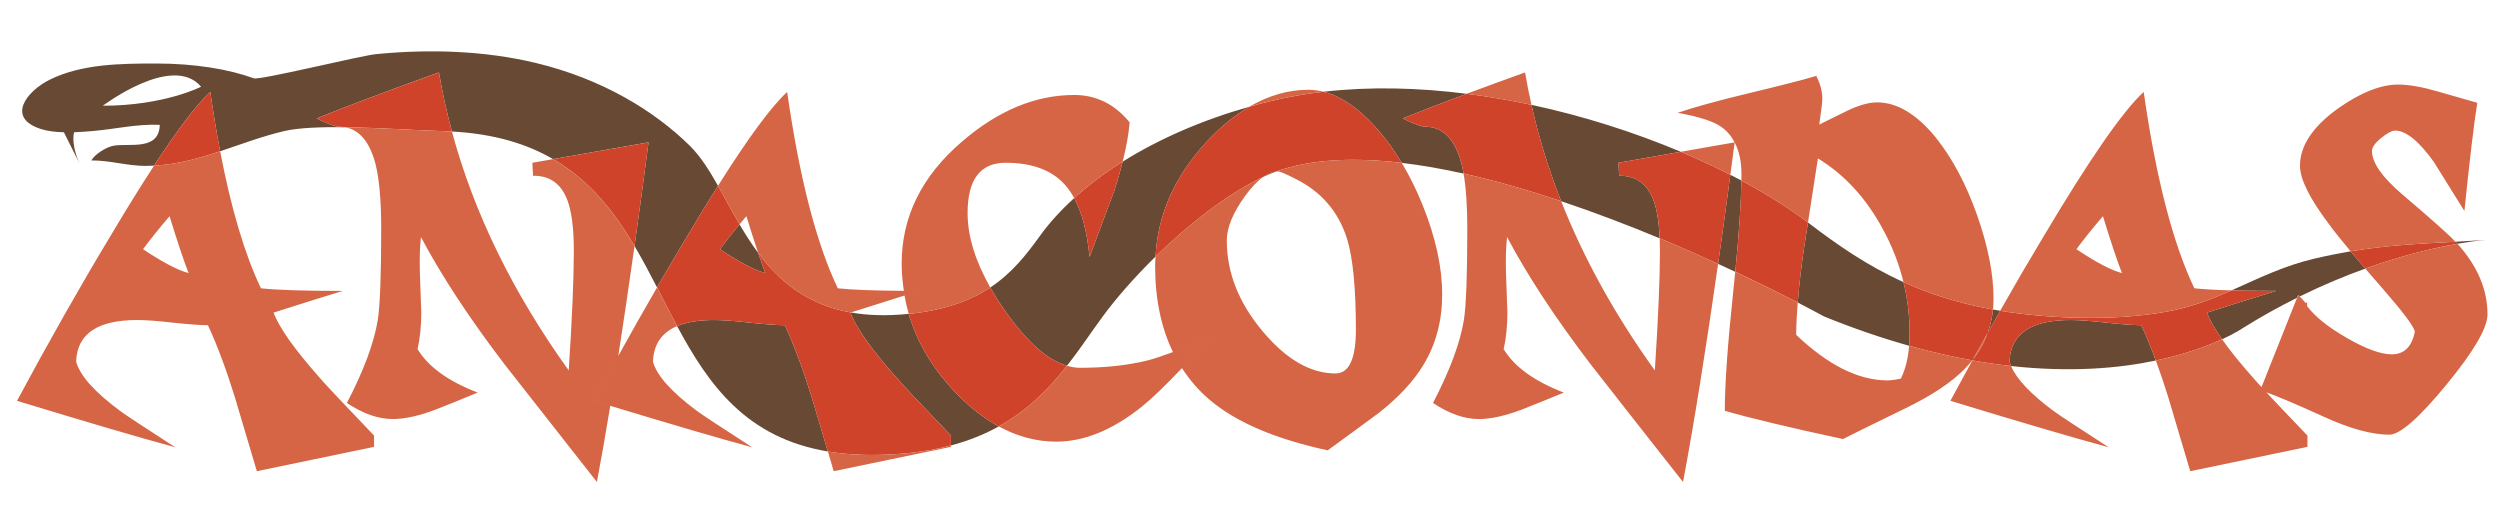
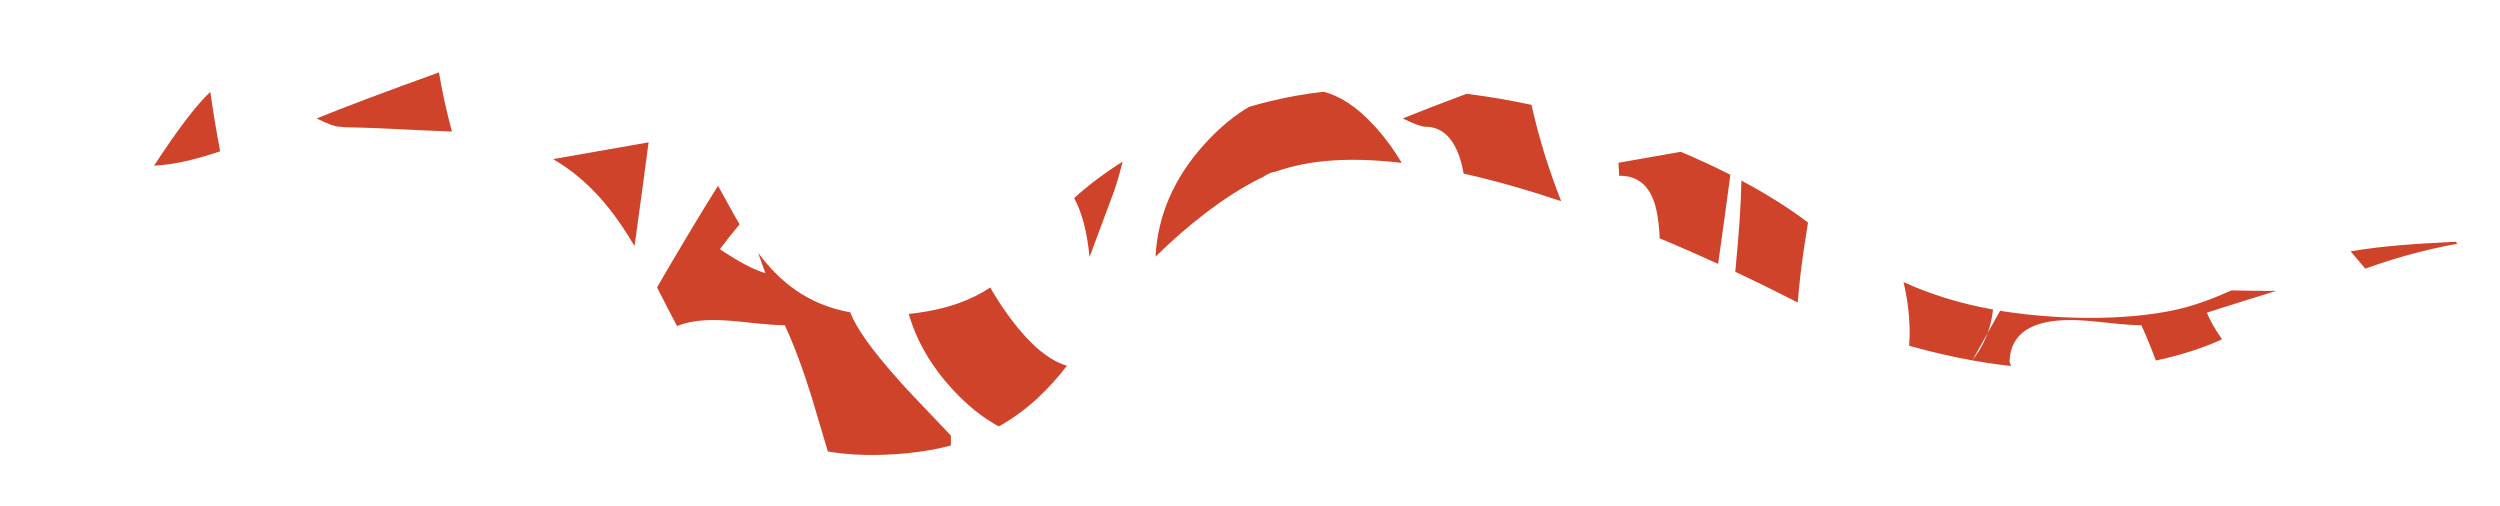
<svg xmlns="http://www.w3.org/2000/svg" version="1.1" id="Layer_2" x="0px" y="0px" width="200px" height="40.5px" viewBox="0 0 200 40.5" style="enable-background:new 0 0 200 40.5;" xml:space="preserve">
-   <path id="color3" style="fill:#684933;" d="M196.581,19.485c-0.034-0.04-0.088-0.095-0.138-0.147  c0.766-0.042,1.563-0.087,2.416-0.142c0,0-0.829,0.055-2.264,0.306C196.59,19.496,196.586,19.49,196.581,19.485z M144.639,17.8  c-0.098,0.631-0.195,1.262-0.293,1.893c-0.25,1.65-0.42,3.142-0.526,4.509c1.334,0.688,2.095,1.11,2.095,1.11  c2.399,0.977,4.666,1.743,6.814,2.349c0.026-0.314,0.042-0.64,0.042-0.982c0-1.41-0.168-2.78-0.491-4.11  c-2.902-1.315-5.286-2.972-7.581-4.724C144.68,17.829,144.657,17.815,144.639,17.8z M87.163,20.562  c-0.189-1.982-0.599-3.553-1.229-4.715c-1.059,0.963-1.983,1.974-2.74,3.025c-1.103,1.531-2.253,2.99-3.972,4.129  c0.365,0.644,0.779,1.301,1.255,1.974c1.719,2.426,3.346,3.843,4.884,4.284c1.06-1.351,1.965-2.733,2.889-3.985  c1.027-1.394,2.488-3.077,4.193-4.747c0.171-3.326,1.499-6.363,4.015-9.105c1.135-1.238,2.3-2.189,3.49-2.884  c-3.826,1.085-7.259,2.593-10.134,4.394c-0.19,0.756-0.412,1.542-0.694,2.383C88.467,17.076,87.815,18.824,87.163,20.562z   M132.773,19.066c-0.058-1.35-0.23-2.397-0.523-3.127c-0.507-1.274-1.413-1.899-2.718-1.877l-0.054-1.042l4.984-0.877  c-3.651-1.536-7.724-2.851-11.945-3.757c0.58,2.593,1.371,5.162,2.376,7.708C127.633,17.012,130.305,18.04,132.773,19.066z   M160.013,24.858c-0.192-0.031-0.386-0.064-0.574-0.097c-0.065,0.655-0.21,1.278-0.425,1.874  C159.347,26.04,159.68,25.441,160.013,24.858z M101.06,14.15c0.323-0.152,0.656-0.293,1.001-0.418  C101.739,13.767,101.406,13.905,101.06,14.15z M176.551,25.011c0.228,0.594,0.635,1.306,1.214,2.132  c1.098-0.506,1.654-0.89,1.654-0.89c1.482-0.928,2.939-1.732,4.349-2.434l0.094-0.234l0.117,0.13  c1.854-0.911,3.618-1.643,5.244-2.226c-0.434-0.504-0.823-0.963-1.174-1.383c-0.917,0.155-1.873,0.345-2.906,0.587  c-2.436,0.574-4.419,1.559-6.438,2.457c-0.061,0.028-0.123,0.054-0.184,0.08c1.014,0.026,2.197,0.042,3.574,0.042  C180.862,23.644,179.015,24.223,176.551,25.011z M27.126,10.136c0.165,0,0.323,0.016,0.477,0.043  c-1.89-0.025-3.638,0.034-4.808,0.293c-1.81,0.422-3.49,1.065-5.183,1.63c-0.284-1.486-0.547-3.066-0.788-4.747  c-1.078,0.99-2.58,2.959-4.5,5.897c-0.227,0.012-0.457,0.02-0.69,0.02c-1.457-0.001-2.925-0.459-4.327-0.437  c0.279-0.492,1.166-1.061,1.759-1.174c1.227-0.232,3.669,0.444,3.716-1.673c-1.819-0.079-3.43,0.317-5.225,0.481  c-0.497,0.046-1.059,0.093-1.632,0.112c-0.241,1.096,0.42,2.467,0.42,2.467l-1.232-2.465c-0.659-0.017-1.301-0.087-1.851-0.264  C0.457,9.412,2.154,7.273,3.988,6.371c2.574-1.269,5.723-1.29,8.532-1.29c3.047,0,5.802,0.455,7.789,1.187  c0.457,0.168,8.539-1.813,9.751-1.934c4.31-0.428,8.741-0.275,12.8,0.701c5.31,1.276,9.494,3.831,12.334,6.635  c0.84,0.83,1.546,1.951,2.247,3.192c-0.771,1.221-1.598,2.575-2.485,4.067c-0.792,1.313-1.591,2.678-2.394,4.065  c-0.576-1.12-1.164-2.235-1.801-3.313c0.367-2.614,0.742-5.377,1.124-8.294l-7.637,1.342c-2.11-1.224-4.728-2.028-8.094-2.207  c-0.423-1.568-0.771-3.145-1.038-4.73c-4.367,1.575-7.628,2.803-9.784,3.684C26.238,9.916,26.836,10.136,27.126,10.136z   M16.086,6.938c-2.28-2.703-7.855,1.52-7.855,1.52C13.13,8.458,16.086,6.938,16.086,6.938z M57.592,19.937  c1.558,1.042,2.772,1.68,3.642,1.912c-0.176-0.46-0.369-1.001-0.578-1.614c-0.549-0.737-1.04-1.509-1.494-2.287  C58.553,18.679,58.028,19.344,57.592,19.937z M114.014,10.136c-0.289,0-0.888-0.22-1.794-0.66c1.3-0.531,3.009-1.19,5.113-1.974  c-3.86-0.489-7.746-0.591-11.453-0.162c1.335,0.335,2.67,1.217,4.003,2.657c0.827,0.887,1.578,1.9,2.258,3.033  c1.609,0.19,3.268,0.483,4.946,0.858c-0.049-0.286-0.103-0.556-0.166-0.797C116.396,11.121,115.427,10.136,114.014,10.136z   M62.784,26.018c-0.58,0-1.522-0.068-2.827-0.208c-1.214-0.139-2.156-0.208-2.826-0.208c-1.216,0-2.201,0.163-2.963,0.486  c2.529,4.715,5.526,8.935,12.061,10.032c-0.436-1.46-0.873-2.921-1.299-4.369C64.224,29.482,63.508,27.57,62.784,26.018z   M138.429,13.982c-0.332,2.493-0.659,4.87-0.982,7.127c0.474,0.217,0.933,0.429,1.374,0.636c0.303-3.087,0.465-5.516,0.49-7.302  C139.02,14.289,138.729,14.135,138.429,13.982z M76.183,31.127c-1.694-1.846-2.856-3.854-3.487-6.019  c-1.757,0.181-3.287,0.128-4.627-0.111c-0.014,0.004-0.026,0.009-0.039,0.014c0.471,1.228,1.694,2.953,3.669,5.177  c0.362,0.441,1.821,1.993,4.376,4.657v0.793c1.453-0.388,2.715-0.908,3.827-1.523C78.619,33.417,77.378,32.429,76.183,31.127z   M168.479,25.81c-1.214-0.139-2.157-0.208-2.826-0.208c-3.19,0-4.82,1.111-4.892,3.335c0.031,0.113,0.077,0.228,0.125,0.345  c4.764,0.526,8.634,0.182,11.58-0.439c-0.384-1.042-0.771-1.989-1.16-2.824C170.726,26.018,169.783,25.949,168.479,25.81z   M157.78,28.829c0.004,0,0.007,0.001,0.01,0.002c0.01-0.019,0.02-0.037,0.03-0.055C157.806,28.793,157.795,28.812,157.78,28.829z" />
  <path id="color2" style="fill:#CF432A;" d="M16.825,7.356c0.24,1.681,0.503,3.261,0.788,4.747c-1.701,0.566-3.415,1.051-5.288,1.15  C14.245,10.315,15.747,8.345,16.825,7.356z M44.249,12.73c2.929,1.698,4.885,4.2,6.513,6.952c0.367-2.614,0.742-5.377,1.124-8.294  L44.249,12.73z M36.154,10.523c-0.423-1.568-0.771-3.145-1.038-4.73c-4.367,1.575-7.628,2.803-9.784,3.684  c0.906,0.44,1.504,0.66,1.794,0.66c0.165,0,0.323,0.016,0.477,0.043c2.768,0.038,5.843,0.257,7.874,0.312  C35.708,10.497,35.93,10.511,36.154,10.523z M71.698,30.188c-1.975-2.224-3.198-3.949-3.669-5.177  c0.013-0.005,0.025-0.01,0.039-0.014c-3.517-0.627-5.744-2.524-7.412-4.763c0.208,0.613,0.401,1.154,0.578,1.614  c-0.87-0.232-2.084-0.869-3.642-1.912c0.436-0.593,0.961-1.257,1.571-1.989c-0.615-1.051-1.167-2.106-1.722-3.086  c-0.771,1.221-1.598,2.575-2.485,4.067c-0.792,1.313-1.591,2.678-2.394,4.065c0.534,1.036,1.059,2.076,1.604,3.094  c0.762-0.323,1.748-0.486,2.963-0.486c0.67,0,1.612,0.069,2.826,0.208c1.305,0.14,2.247,0.208,2.827,0.208  c0.724,1.553,1.44,3.465,2.146,5.733c0.426,1.448,0.863,2.909,1.299,4.369c1.826,0.307,3.924,0.373,6.37,0.134  c1.271-0.125,2.421-0.336,3.475-0.616v-0.793C73.519,32.181,72.06,30.629,71.698,30.188z M87.163,20.562  c0.652-1.738,1.304-3.486,1.957-5.248c0.282-0.84,0.504-1.627,0.694-2.383c-1.443,0.904-2.743,1.881-3.88,2.916  C86.563,17.009,86.973,18.58,87.163,20.562z M85.361,29.26c-1.538-0.441-3.165-1.858-4.884-4.284  c-0.476-0.673-0.89-1.33-1.255-1.974c-1.507,0.996-3.449,1.748-6.198,2.075c-0.112,0.013-0.217,0.018-0.328,0.031  c0.63,2.165,1.792,4.173,3.487,6.019c1.195,1.302,2.436,2.29,3.718,2.987C82.266,32.801,83.95,31.058,85.361,29.26z M105.88,7.34  c-1.464,0.169-2.901,0.421-4.298,0.764c-0.552,0.135-1.097,0.281-1.634,0.434c-1.19,0.695-2.355,1.646-3.49,2.884  c-2.516,2.742-3.844,5.779-4.015,9.105c2.46-2.412,5.434-4.801,8.387-6.271c0.075-0.037,0.154-0.07,0.23-0.106  c0.347-0.245,0.68-0.383,1.001-0.418c2.823-1.023,6.313-1.149,10.08-0.702c-0.68-1.133-1.431-2.145-2.258-3.033  C108.55,8.557,107.215,7.675,105.88,7.34z M134.463,12.144l-4.984,0.877l0.054,1.042c1.305-0.022,2.211,0.603,2.718,1.877  c0.293,0.73,0.465,1.777,0.523,3.127c1.664,0.692,3.236,1.385,4.674,2.043c0.323-2.257,0.65-4.634,0.982-7.127  C137.179,13.344,135.852,12.73,134.463,12.144z M122.518,8.387c-1.71-0.367-3.445-0.664-5.185-0.885  c-2.104,0.784-3.813,1.443-5.113,1.974c0.906,0.44,1.505,0.66,1.794,0.66c1.413,0,2.383,0.985,2.907,2.954  c0.063,0.242,0.117,0.512,0.166,0.797c2.591,0.577,5.229,1.343,7.807,2.207C123.889,13.549,123.098,10.98,122.518,8.387z   M159.014,26.636c0.215-0.596,0.36-1.219,0.425-1.874c-2.755-0.496-5.092-1.257-7.159-2.193c0.323,1.33,0.491,2.7,0.491,4.11  c0,0.343-0.016,0.668-0.042,0.982c1.77,0.497,3.453,0.882,5.052,1.168c0.015-0.018,0.025-0.036,0.04-0.053  C158.22,28.049,158.615,27.345,159.014,26.636z M144.346,19.693c0.098-0.631,0.195-1.262,0.293-1.893  c-1.503-1.142-3.306-2.275-5.328-3.357c-0.025,1.786-0.188,4.214-0.49,7.302c2.058,0.965,3.771,1.825,4.999,2.456  C143.926,22.835,144.096,21.343,144.346,19.693z M176.551,25.011c2.464-0.788,4.312-1.367,5.545-1.738  c-1.377,0-2.561-0.016-3.574-0.042c-1.399,0.617-2.822,1.187-4.433,1.546c-4.079,0.903-9.411,0.786-13.582,0.165  c-0.168-0.025-0.328-0.057-0.494-0.083c-0.333,0.583-0.666,1.182-0.999,1.777c-0.276,0.762-0.671,1.477-1.193,2.141  c-0.011,0.017-0.02,0.036-0.03,0.055c1.07,0.191,2.103,0.341,3.096,0.45c-0.048-0.116-0.094-0.231-0.125-0.345  c0.071-2.224,1.701-3.335,4.892-3.335c0.669,0,1.612,0.069,2.826,0.208c1.305,0.14,2.247,0.208,2.827,0.208  c0.389,0.835,0.776,1.782,1.16,2.824c2.36-0.497,4.138-1.164,5.299-1.699C177.186,26.316,176.778,25.605,176.551,25.011z   M196.596,19.502c-0.006-0.005-0.01-0.011-0.015-0.017c-0.034-0.04-0.088-0.095-0.138-0.147c-3.039,0.167-5.517,0.284-8.395,0.768  c0.351,0.42,0.74,0.879,1.174,1.383C192.307,20.381,194.884,19.801,196.596,19.502z" />
-   <path id="color1" style="fill:#D56545;" d="M49.464,28.472c-0.216,1.392-0.429,2.719-0.641,3.993  c-0.434-0.133-0.862-0.262-1.314-0.399C48.165,30.844,48.816,29.648,49.464,28.472z M73.573,23.273c-0.442,0-0.86-0.003-1.265-0.005  c0.019,0.125,0.031,0.252,0.053,0.376C72.813,23.503,73.221,23.379,73.573,23.273z M105.88,7.34  c-0.404-0.102-0.809-0.158-1.215-0.158c-1.618,0-3.189,0.462-4.717,1.355c0.538-0.152,1.082-0.298,1.634-0.434  C102.979,7.762,104.416,7.51,105.88,7.34z M93.832,28.163c0.216,0.448,0.457,0.877,0.723,1.287c0.744-0.785,1.565-1.682,2.473-2.702  C95.874,27.325,94.816,27.788,93.832,28.163z M138.773,11.387l-0.004,0.001c0.001,0.002,0.002,0.003,0.003,0.005  C138.773,11.391,138.773,11.389,138.773,11.387z M159.014,26.636c-0.398,0.709-0.794,1.413-1.193,2.141  C158.343,28.112,158.737,27.398,159.014,26.636z M25.549,30.188c0.363,0.441,1.821,1.993,4.376,4.657v0.904l-9.377,1.946  c-0.598-1.994-1.187-3.975-1.767-5.944c-0.707-2.269-1.423-4.181-2.147-5.733c-0.58,0-1.522-0.068-2.826-0.208  c-1.214-0.139-2.157-0.208-2.827-0.208c-3.189,0-4.82,1.111-4.892,3.335c0.307,1.113,1.476,2.422,3.506,3.928  c0.435,0.324,1.911,1.297,4.43,2.92c-2.826-0.766-7.048-2.006-12.665-3.719c2.537-4.727,5.019-9.106,7.447-13.137  c1.299-2.185,2.469-4.072,3.517-5.676c1.872-0.099,3.586-0.584,5.288-1.15c0.876,4.577,1.962,8.233,3.262,10.961  c1.269,0.14,3.452,0.209,6.55,0.209c-1.232,0.371-3.081,0.95-5.544,1.738C22.352,26.238,23.574,27.964,25.549,30.188z   M15.086,21.848c-0.417-1.089-0.924-2.606-1.522-4.553c-0.852,0.997-1.558,1.877-2.12,2.642  C13.002,20.979,14.216,21.616,15.086,21.848z M49.464,28.472c0.422-2.709,0.854-5.64,1.297-8.79  c-1.628-2.752-3.584-5.254-6.513-6.952l-1.658,0.291l0.054,1.042c1.305-0.022,2.21,0.603,2.718,1.877  c0.362,0.904,0.544,2.282,0.544,4.136c0,2.201-0.136,5.386-0.408,9.557c-4.47-6.22-7.583-12.589-9.344-19.11  c-0.225-0.012-0.446-0.026-0.678-0.032c-2.031-0.055-5.107-0.274-7.874-0.312c1.156,0.204,1.967,1.172,2.431,2.911  c0.308,1.205,0.463,2.942,0.463,5.213c0,3.684-0.091,6.116-0.272,7.298c-0.308,1.854-1.132,4.065-2.473,6.637  c1.286,0.856,2.509,1.286,3.669,1.286c0.961,0,2.111-0.255,3.452-0.764c1.123-0.441,2.237-0.892,3.343-1.355  c-2.356-0.904-3.959-2.063-4.811-3.476c0.199-0.857,0.298-1.842,0.298-2.954c0-0.115-0.036-1.123-0.108-3.024  c-0.037-1.205-0.01-2.201,0.082-2.989c1.63,3.082,3.859,6.476,6.686,10.182c2.464,3.151,4.928,6.29,7.392,9.418  c0.349-1.857,0.705-3.895,1.069-6.099c-0.434-0.133-0.862-0.262-1.314-0.399C48.165,30.844,48.816,29.648,49.464,28.472z   M66.229,36.12c0.158,0.526,0.31,1.046,0.468,1.575l9.376-1.946v-0.111c-1.053,0.28-2.204,0.491-3.475,0.616  C70.153,36.493,68.055,36.427,66.229,36.12z M67.023,23.064c-1.722-3.614-3.071-8.849-4.05-15.708  c-1.265,1.161-3.11,3.664-5.532,7.506c0.554,0.98,1.107,2.035,1.722,3.086c0.177-0.212,0.358-0.428,0.549-0.652  c0.345,1.124,0.66,2.101,0.944,2.939c1.667,2.239,3.895,4.136,7.412,4.763c1.741-0.556,3.17-1.006,4.292-1.354  c-0.022-0.124-0.034-0.251-0.053-0.376C69.876,23.25,68.11,23.184,67.023,23.064z M52.238,28.937  c0.045-1.376,0.69-2.324,1.929-2.849c-0.546-1.018-1.071-2.058-1.604-3.094c-1.024,1.77-2.055,3.589-3.099,5.478  c-0.216,1.392-0.429,2.719-0.641,3.993c4.958,1.506,8.752,2.615,11.351,3.319c-2.519-1.623-3.995-2.596-4.43-2.92  C53.715,31.358,52.546,30.05,52.238,28.937z M91.81,28.833c-1.594,0.395-3.406,0.591-5.436,0.591c-0.333,0-0.671-0.065-1.013-0.164  c-1.411,1.798-3.095,3.541-5.46,4.854c1.476,0.802,3.008,1.218,4.599,1.218c2.228,0,4.502-0.928,6.821-2.779  c0.806-0.642,1.886-1.682,3.235-3.102c-0.266-0.41-0.507-0.839-0.723-1.287C93.117,28.436,92.436,28.667,91.81,28.833z   M80.45,13.021c2.12,0,3.705,0.59,4.756,1.772c0.269,0.302,0.51,0.655,0.728,1.054c1.137-1.035,2.437-2.012,3.88-2.916  c0.286-1.14,0.48-2.195,0.556-3.143c-1.195-1.46-2.673-2.189-4.429-2.189c-3.098,0-6.088,1.24-8.969,3.719  c-3.226,2.757-4.838,6.012-4.838,9.766c0,0.746,0.068,1.47,0.175,2.184c0.405,0.002,0.823,0.005,1.265,0.005  c-0.352,0.106-0.76,0.23-1.212,0.371c0.087,0.496,0.196,0.984,0.335,1.465c0.111-0.014,0.216-0.019,0.328-0.031  c2.749-0.327,4.691-1.079,6.198-2.075c-1.207-2.134-1.816-4.118-1.816-5.95C77.405,14.364,78.42,13.021,80.45,13.021z   M113.811,16.409c-0.495-1.229-1.054-2.353-1.67-3.379c-3.768-0.447-7.257-0.321-10.08,0.702c0.053-0.006,0.107-0.017,0.159-0.017  c0.181,0,0.651,0.197,1.413,0.591c2.065,1.02,3.441,2.619,4.131,4.796c0.471,1.529,0.707,3.95,0.707,7.264  c0,2.34-0.545,3.51-1.631,3.51c-2.012,0-3.964-1.136-5.857-3.406c-1.894-2.271-2.84-4.68-2.84-7.228c0-1.02,0.479-2.195,1.44-3.528  c0.516-0.715,1.008-1.232,1.477-1.564c-0.076,0.036-0.155,0.068-0.23,0.106c-2.954,1.47-5.927,3.859-8.387,6.271  c-0.013,0.243-0.035,0.484-0.035,0.73c0,2.668,0.486,4.961,1.425,6.906c0.983-0.375,2.042-0.838,3.196-1.415  c-0.908,1.021-1.729,1.917-2.473,2.702c0.615,0.946,1.346,1.804,2.228,2.545c2.102,1.783,5.245,3.128,9.432,4.032  c1.376-0.998,2.753-2.005,4.13-3.024c1.577-1.252,2.755-2.524,3.534-3.822c0.996-1.646,1.494-3.522,1.494-5.63  C115.373,21.374,114.852,18.992,113.811,16.409z M122.004,5.793c-1.734,0.625-3.286,1.194-4.671,1.709  c1.739,0.221,3.475,0.518,5.185,0.885C122.324,7.524,122.15,6.66,122.004,5.793z M132.795,20.076c0,2.201-0.137,5.386-0.408,9.557  c-3.189-4.437-5.684-8.949-7.493-13.538c-2.578-0.864-5.216-1.63-7.807-2.207c0.196,1.133,0.297,2.602,0.297,4.415  c0,3.684-0.091,6.116-0.272,7.298c-0.308,1.854-1.131,4.065-2.472,6.637c1.285,0.856,2.509,1.286,3.668,1.286  c0.96,0,2.111-0.255,3.452-0.764c1.123-0.441,2.237-0.892,3.343-1.355c-2.355-0.904-3.959-2.063-4.812-3.476  c0.199-0.857,0.301-1.842,0.301-2.954c0-0.115-0.037-1.123-0.11-3.024c-0.036-1.205-0.009-2.201,0.082-2.989  c1.631,3.082,3.86,6.476,6.687,10.182c2.463,3.151,4.928,6.29,7.393,9.418c0.881-4.706,1.817-10.527,2.804-17.454  c-1.438-0.658-3.01-1.351-4.674-2.043C132.786,19.387,132.795,19.719,132.795,20.076z M134.463,12.144  c1.39,0.586,2.716,1.2,3.966,1.838c0.114-0.851,0.229-1.711,0.344-2.589c-0.001-0.002-0.002-0.003-0.003-0.005L134.463,12.144z   M157.78,28.829c-1.599-0.286-3.281-0.671-5.052-1.168c-0.083,1.04-0.304,1.92-0.664,2.631c-0.437,0.093-0.789,0.14-1.061,0.14  c-2.319,0-4.757-1.216-7.311-3.648c0.007-0.791,0.055-1.662,0.126-2.581c-1.229-0.632-2.941-1.491-4.999-2.456  c-0.052,0.538-0.108,1.089-0.169,1.666c-0.444,4.194-0.665,7.346-0.665,9.453c2.102,0.603,5.254,1.355,9.457,2.259  c0.199-0.116,1.821-0.915,4.865-2.398c2.211-1.065,3.851-2.153,4.919-3.266C157.426,29.255,157.608,29.044,157.78,28.829z   M138.77,11.388l0.004-0.001c0,0.002-0.001,0.004-0.001,0.006c0.359,0.689,0.546,1.54,0.546,2.566c0,0.152-0.004,0.322-0.008,0.485  c2.022,1.082,3.825,2.215,5.328,3.357c0.265-1.71,0.529-3.418,0.793-5.127c2.139,1.298,3.877,3.197,5.22,5.7  c0.735,1.351,1.274,2.751,1.628,4.195c2.067,0.937,4.404,1.697,7.159,2.193c0.027-0.283,0.044-0.57,0.044-0.864  c0-1.968-0.439-4.199-1.317-6.689c-0.879-2.49-1.989-4.57-3.329-6.238c-1.521-1.853-3.081-2.781-4.675-2.781  c-0.651,0-1.439,0.221-2.364,0.661c-1.413,0.695-2.165,1.065-2.256,1.112c0.164-1.134,0.244-1.818,0.244-2.05  c0-0.602-0.162-1.217-0.488-1.842c-0.906,0.277-2.755,0.753-5.545,1.425c-2.319,0.556-4.167,1.065-5.545,1.529  c1.686,0.301,2.845,0.672,3.479,1.112C138.148,10.46,138.504,10.881,138.77,11.388z M160.886,29.281  c-0.993-0.109-2.025-0.259-3.096-0.45c-0.584,1.061-1.169,2.136-1.759,3.234c5.616,1.713,9.839,2.953,12.666,3.719  c-2.52-1.623-3.996-2.596-4.432-2.92C162.44,31.511,161.318,30.317,160.886,29.281z M180.922,30.97  c-0.344-0.371-0.586-0.64-0.702-0.782c-1.02-1.148-1.836-2.161-2.455-3.045c-1.161,0.535-2.938,1.202-5.299,1.699  c0.33,0.896,0.66,1.861,0.986,2.909c0.58,1.97,1.168,3.95,1.767,5.944l9.377-1.946v-0.904c-1.453-1.515-2.54-2.657-3.282-3.453  c-0.191-0.067-0.363-0.125-0.495-0.16L180.922,30.97z M160.507,24.941c-0.168-0.025-0.328-0.057-0.494-0.083  c1.167-2.052,2.322-4.033,3.465-5.93c3.679-6.186,6.351-10.044,8.018-11.573c0.979,6.859,2.328,12.094,4.05,15.708  c0.705,0.077,1.705,0.134,2.977,0.167c-1.399,0.617-2.822,1.187-4.433,1.546C170.01,25.68,164.678,25.563,160.507,24.941z   M166.114,19.937c1.558,1.042,2.771,1.68,3.642,1.912c-0.417-1.089-0.924-2.606-1.521-4.553  C167.382,18.292,166.676,19.172,166.114,19.937z M196.596,19.502c-1.712,0.299-4.289,0.88-7.373,1.987  c0.451,0.526,0.947,1.096,1.488,1.714c1.594,1.831,2.418,2.942,2.474,3.336c-0.237,1.205-0.853,1.808-1.849,1.808  c-0.869,0-2.062-0.434-3.574-1.303c-1.514-0.869-2.577-1.721-3.193-2.555v-0.313l-0.108,0.069l-0.482-0.531  c-0.068,0.033-0.14,0.07-0.211,0.104l-2.846,7.15c0.117,0.128,0.247,0.268,0.392,0.422c0.898,0.314,2.429,0.965,4.614,1.959  c2.083,0.95,3.822,1.426,5.217,1.426c0.852,0,2.374-1.333,4.567-3.997c2.191-2.664,3.288-4.541,3.288-5.63  C199,23.163,198.197,21.281,196.596,19.502z M188.049,20.106c2.878-0.484,5.355-0.602,8.395-0.768  c-0.533-0.558-1.957-1.824-4.293-3.815c-1.594-1.367-2.392-2.514-2.392-3.441c0-0.3,0.245-0.648,0.735-1.042  c0.488-0.394,0.859-0.591,1.113-0.591c0.869,0,1.902,0.835,3.098,2.502c0.816,1.321,1.631,2.63,2.446,3.927  c0.435-4.217,0.779-7.101,1.032-8.654c-0.18-0.046-1.231-0.347-3.151-0.903c-1.268-0.37-2.328-0.556-3.18-0.556  c-1.396,0-3,0.637-4.811,1.911c-2.029,1.459-3.043,2.988-3.043,4.587c0,1.066,0.777,2.629,2.337,4.691  C186.709,18.471,187.283,19.19,188.049,20.106z M183.768,23.819c0.071-0.034,0.143-0.071,0.211-0.104l-0.117-0.13L183.768,23.819z   M180.818,31.231c0.132,0.035,0.305,0.093,0.495,0.16c-0.145-0.154-0.274-0.294-0.392-0.422L180.818,31.231z" />
</svg>